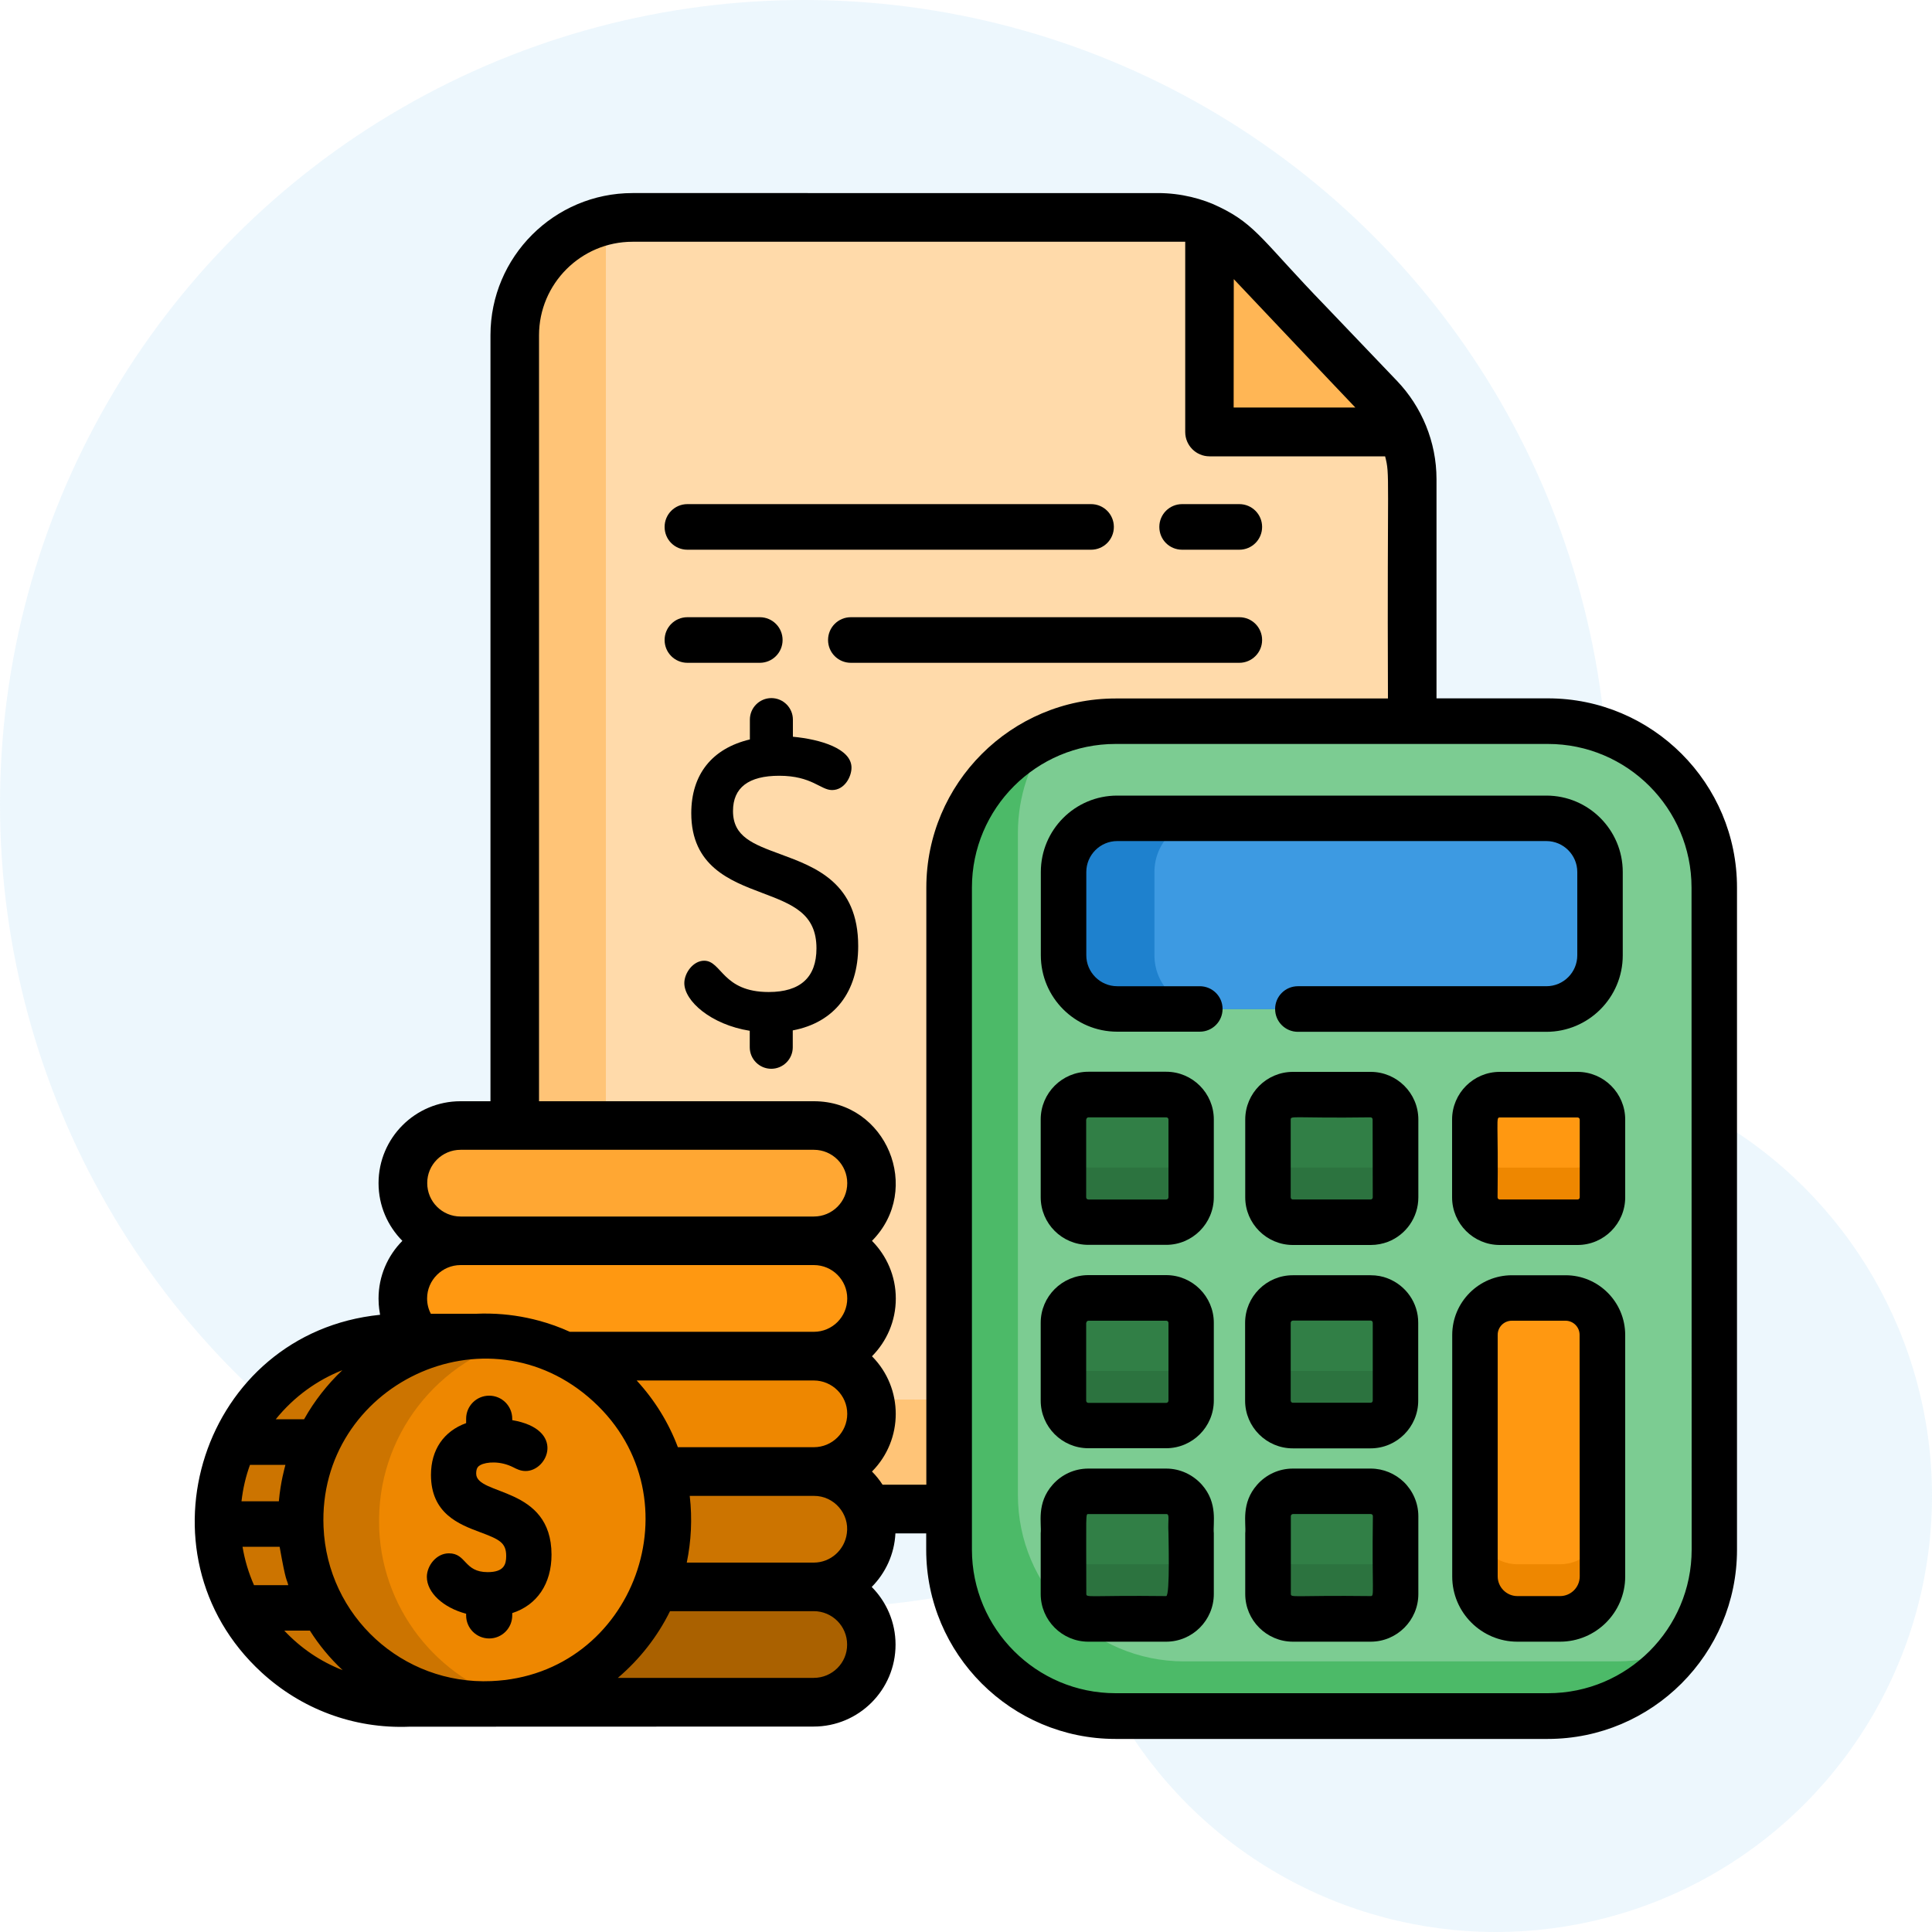
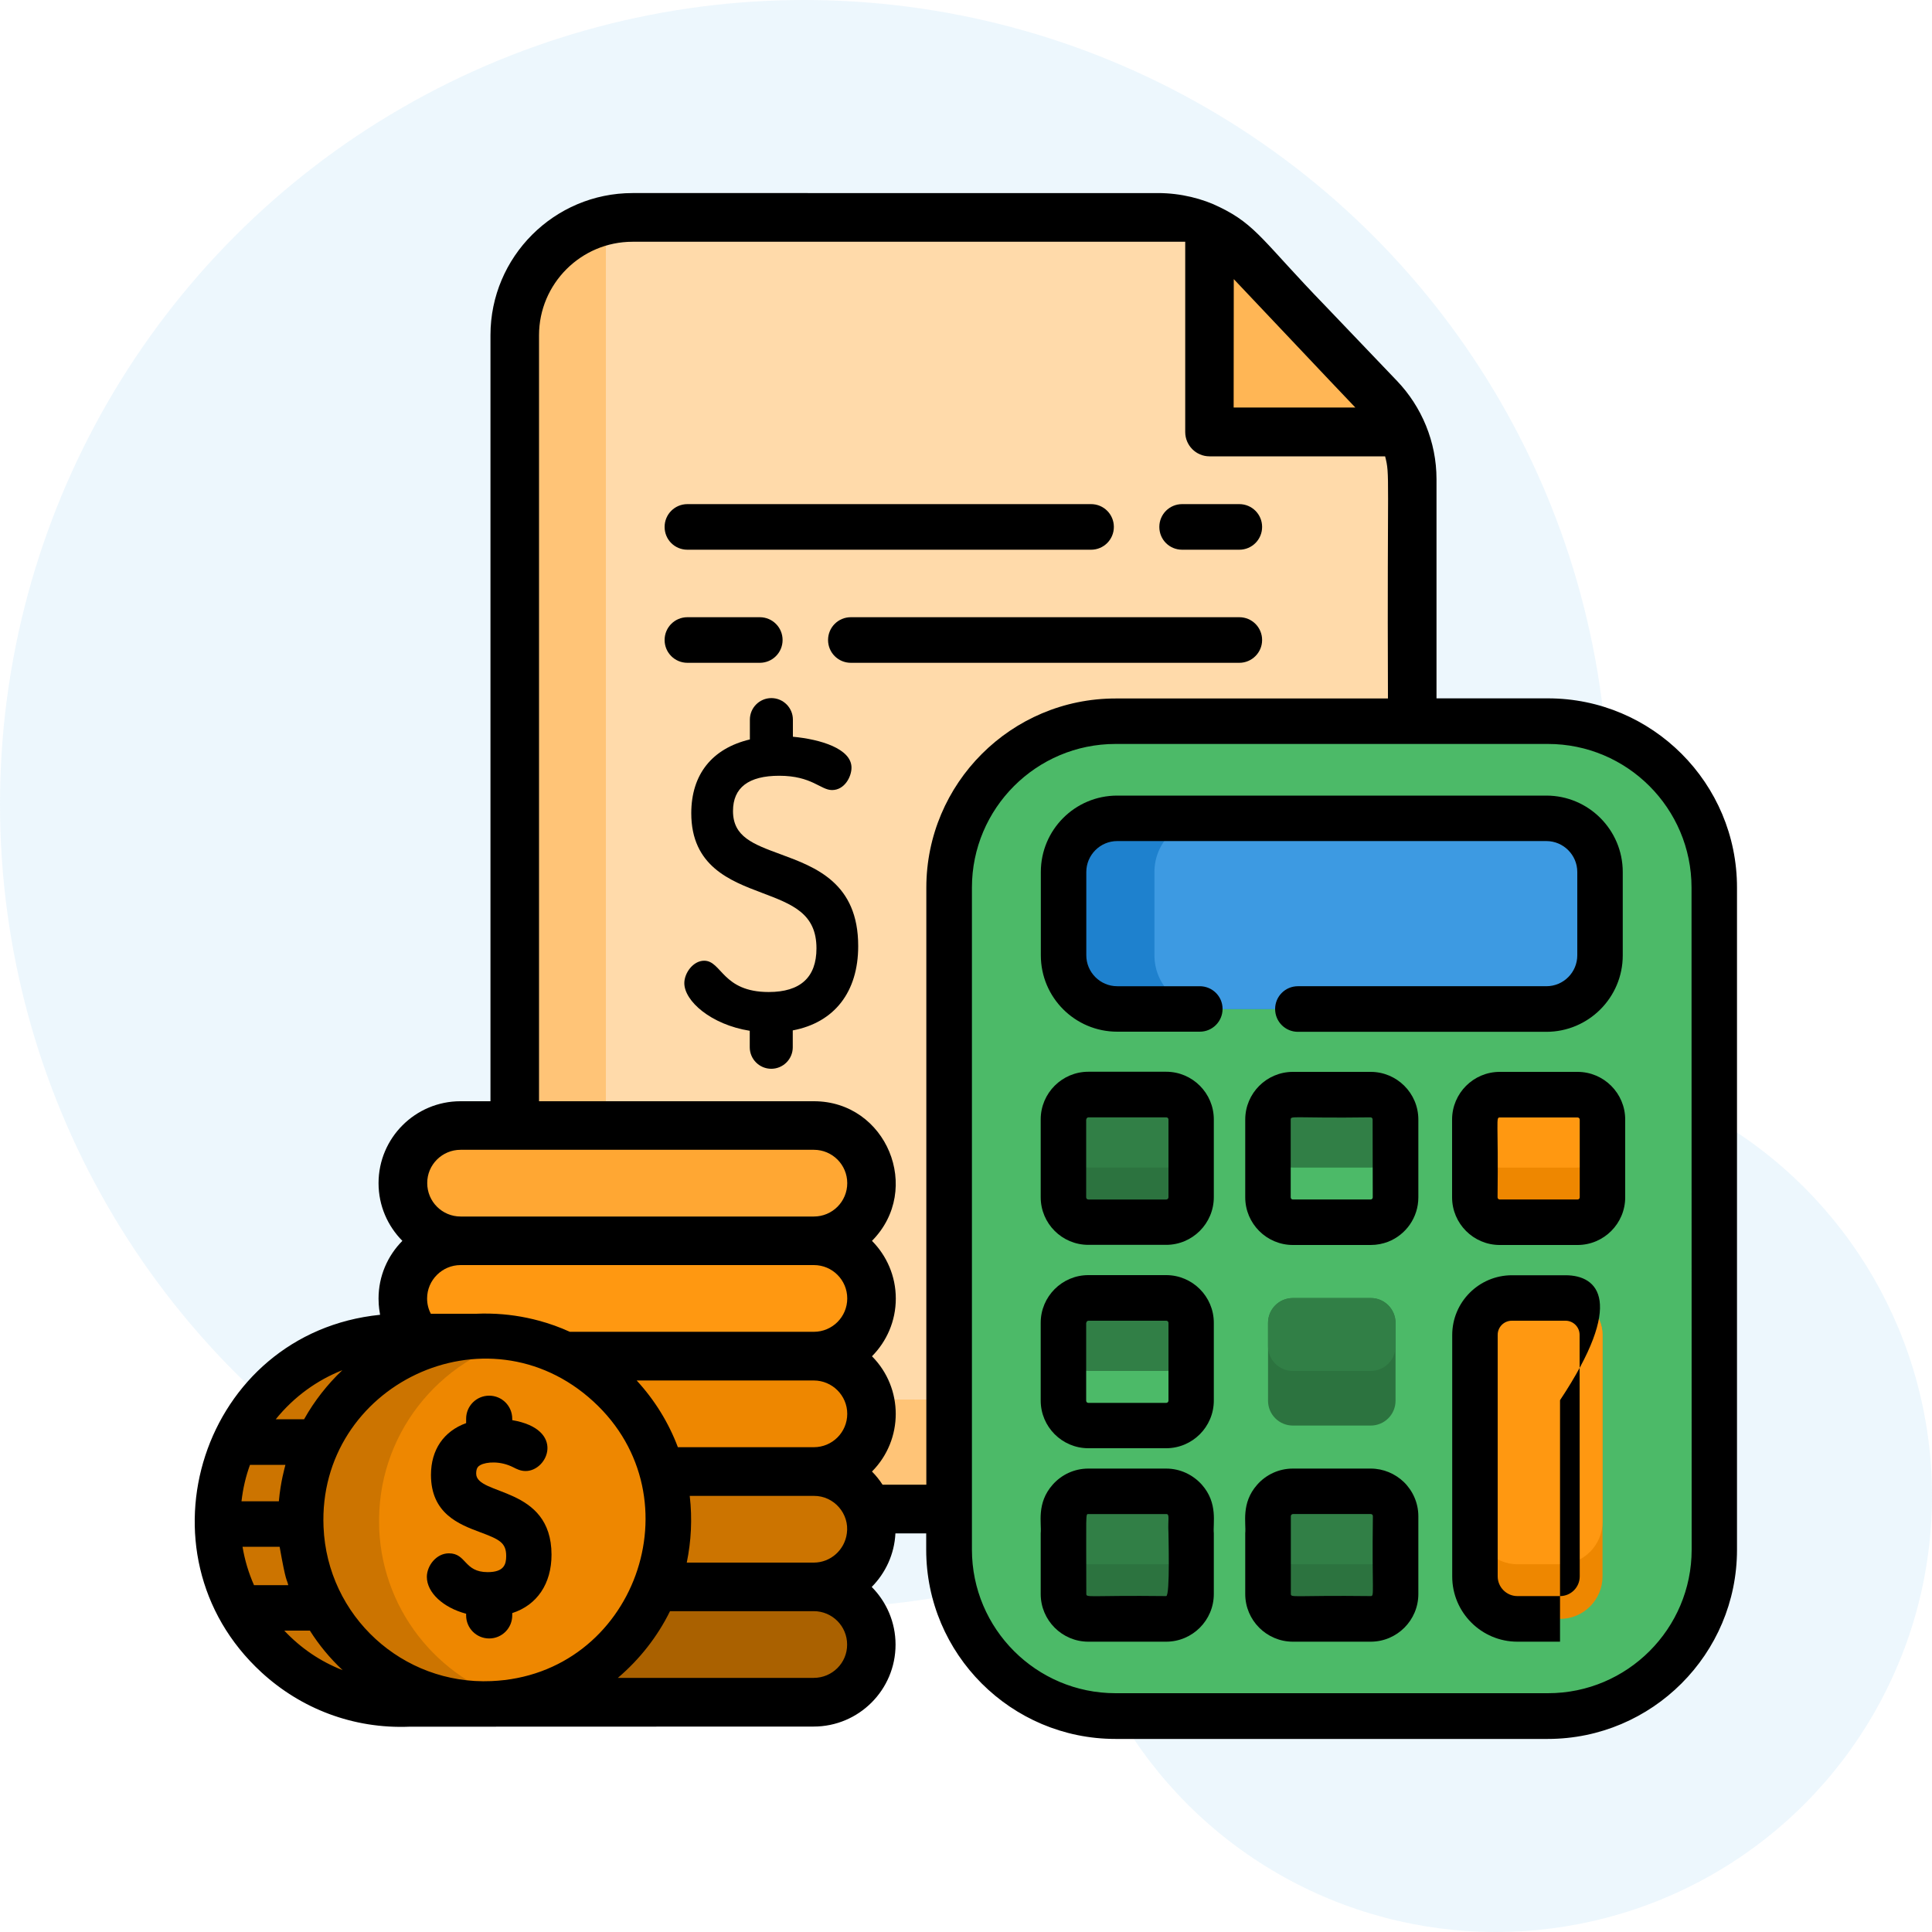
<svg xmlns="http://www.w3.org/2000/svg" version="1.1" id="Layer_1" x="0px" y="0px" viewBox="0 0 150 150" style="enable-background:new 0 0 150 150;" xml:space="preserve">
  <style type="text/css">
	.st0{fill:url(#SVGID_1_);}
	.st1{fill-rule:evenodd;clip-rule:evenodd;fill:#FFFFFF;}
	.st2{fill:url(#SVGID_2_);}
	.st3{fill:url(#SVGID_3_);}
	.st4{fill:url(#SVGID_4_);}
	.st5{fill:url(#SVGID_5_);}
	.st6{fill:#2F2A6F;}
	.st7{fill:#73C6F0;}
	.st8{opacity:0.13;fill:#73C6F0;}
	.st9{fill:#FFC477;}
	.st10{fill:#FFDAAA;}
	.st11{fill:#4CBA68;}
	.st12{fill:#7CCC92;}
	.st13{fill:#2C733F;}
	.st14{fill:#1E81CE;}
	.st15{fill:#3D9AE2;}
	.st16{fill:#EE8700;}
	.st17{fill:#317F46;}
	.st18{fill:#FF9811;}
	.st19{fill:#FFB655;}
	.st20{fill:#AA6100;}
	.st21{fill:#CC7400;}
	.st22{fill:#FFA733;}
	.st23{fill:#F7E365;}
	.st24{fill:#F3D332;}
	.st25{fill:#62A4FB;}
	.st26{fill:#5392F9;}
	.st27{fill:#E175A5;}
	.st28{fill:#DE5791;}
	.st29{fill:#FED2A4;}
	.st30{fill:#FFBD86;}
	.st31{fill:#D3EFFD;}
	.st32{fill:#F7F9FA;}
	.st33{fill:#ECF1F5;}
	.st34{fill:#7ADFEC;}
	.st35{fill:#9EACB7;}
	.st36{fill:#C6F3AB;}
	.st37{fill:#A9E8AD;}
	.st38{fill:#FFE76C;}
	.st39{fill:#FF9699;}
	.st40{fill:#FF7C82;}
	.st41{fill-rule:evenodd;clip-rule:evenodd;fill:#ECEAEC;}
	.st42{clip-path:url(#SVGID_7_);fill-rule:evenodd;clip-rule:evenodd;fill:#9FD4FE;}
	.st43{clip-path:url(#SVGID_7_);fill-rule:evenodd;clip-rule:evenodd;fill:#ECEAEC;}
	.st44{clip-path:url(#SVGID_7_);fill-rule:evenodd;clip-rule:evenodd;fill:#FFE07D;}
	.st45{clip-path:url(#SVGID_7_);fill-rule:evenodd;clip-rule:evenodd;fill:#B6B1B7;}
	.st46{clip-path:url(#SVGID_7_);fill-rule:evenodd;clip-rule:evenodd;fill:#DAD8DB;}
	.st47{clip-path:url(#SVGID_7_);fill-rule:evenodd;clip-rule:evenodd;fill:#FFC269;}
	.st48{clip-path:url(#SVGID_7_);}
	.st49{fill:#EAF6FF;}
	.st50{fill:#D8ECFE;}
	.st51{fill:#FFC344;}
	.st52{fill:#FD6930;}
	.st53{fill:#FD5426;}
	.st54{fill:#FFFFFF;}
	.st55{fill:#F2FBFF;}
	.st56{fill:#B4D2E2;}
	.st57{fill:#8ABBD5;}
	.st58{fill:#FD4755;}
	.st59{fill:#FFDCCE;}
	.st60{fill:#FFD1BE;}
	.st61{fill:#017297;}
	.st62{fill:#01C0FA;}
	.st63{fill:#FB2B3A;}
	.st64{fill:#025F80;}
	.st65{fill:#08A9F1;}
	.st66{fill:#FAC600;}
	.st67{fill:#FED402;}
	.st68{fill:#FEDF30;}
	.st69{fill:#97D729;}
	.st70{fill:#F9F6F9;}
	.st71{fill:#756E78;}
	.st72{fill:#665E66;}
	.st73{fill:#FFE07D;}
	.st74{fill:#FFD064;}
	.st75{fill:#DD636E;}
	.st76{fill:#707DD3;}
	.st77{fill:#B3E59F;}
	.st78{clip-path:url(#SVGID_9_);fill:#EAF6FF;}
	.st79{clip-path:url(#SVGID_9_);fill:#D8ECFE;}
	.st80{clip-path:url(#SVGID_9_);}
	.st81{clip-path:url(#SVGID_9_);fill:#4FC123;}
	.st82{clip-path:url(#SVGID_9_);fill:#47A920;}
	.st83{clip-path:url(#SVGID_9_);fill:#FFFFFF;}
	.st84{clip-path:url(#SVGID_9_);fill:#F3F0F3;}
	.st85{clip-path:url(#SVGID_9_);fill:#8AC9FE;}
	.st86{clip-path:url(#SVGID_9_);fill:#0593FC;}
	.st87{clip-path:url(#SVGID_9_);fill:#0182FC;}
	.st88{clip-path:url(#SVGID_9_);fill:#FDDF30;}
</style>
  <g>
    <circle class="st8" cx="62.44" cy="62.44" r="62.44" />
    <circle class="st8" cx="116.14" cy="116.14" r="33.86" />
  </g>
  <g>
    <path class="st9" d="M109.65,37.2v70.81c0,0.14,0,0.28-0.01,0.42c-0.22,4.85-4.22,8.72-9.13,8.72h-51.4   c-5.05,0-9.14-4.09-9.14-9.14V26.03c0-4.34,3.02-7.97,7.08-8.91c0.66-0.15,1.35-0.23,2.06-0.23h40.83c1.39,0,2.74,0.32,3.97,0.91   c2.47,1.19,3.17,2.69,7.6,7.23c5.11,5.54,6.33,6.11,7.37,8.51C109.38,34.68,109.65,35.93,109.65,37.2z" />
    <path class="st10" d="M109.65,37.2v70.81c0,0.14,0,0.28-0.01,0.42c-0.66,0.15-1.35,0.23-2.06,0.23h-51.4   c-5.05,0-9.14-4.09-9.14-9.14V17.54c0-0.14,0-0.29,0.01-0.43c0.66-0.15,1.35-0.23,2.06-0.23h40.83c1.39,0,2.74,0.32,3.97,0.91   c1.01,0.49,1.93,1.16,2.71,1.99l4.89,5.24l5.6,5.86c0.75,0.78,1.34,1.68,1.76,2.65C109.38,34.68,109.65,35.93,109.65,37.2z" />
    <path class="st11" d="M133.1,68.91v51.4c0,2.86-0.93,5.5-2.5,7.64c-2.35,3.2-6.14,5.28-10.42,5.28H86.61   c-7.14,0-12.92-5.78-12.92-12.92v-51.4c0-5.33,3.23-9.91,7.84-11.88c1.56-0.67,3.27-1.04,5.08-1.04h33.57   C127.32,55.99,133.1,61.78,133.1,68.91z" />
-     <path class="st12" d="M133.1,68.91v51.4c0,2.86-0.93,5.5-2.5,7.64c-1.56,0.67-3.27,1.04-5.08,1.04H91.95   c-7.14,0-12.92-5.78-12.92-12.92v-51.4c0-2.86,0.93-5.5,2.5-7.64c1.56-0.67,3.27-1.04,5.08-1.04h33.57   C127.32,55.99,133.1,61.78,133.1,68.91z" />
    <path class="st13" d="M108.35,102.71v6.04c0,1.07-0.86,1.93-1.93,1.93h-6.04c-1.07,0-1.93-0.86-1.93-1.93v-6.04   c0-1.07,0.86-1.93,1.93-1.93h6.04C107.48,100.77,108.35,101.64,108.35,102.71z" />
    <path class="st14" d="M124.23,67.7v6.47c0,2.3-1.86,4.17-4.17,4.17H86.74c-2.3,0-4.17-1.87-4.17-4.17V67.7   c0-2.3,1.87-4.17,4.17-4.17h33.32C122.36,63.53,124.23,65.4,124.23,67.7z" />
    <path class="st15" d="M124.23,67.7v6.47c0,2.3-1.86,4.17-4.17,4.17H93.8c-2.3,0-4.17-1.87-4.17-4.17V67.7   c0-2.3,1.87-4.17,4.17-4.17h26.25C122.36,63.53,124.23,65.4,124.23,67.7z" />
    <g>
-       <path class="st13" d="M92.47,102.71v6.04c0,1.07-0.86,1.93-1.93,1.93H84.5c-1.07,0-1.93-0.86-1.93-1.93v-6.04    c0-1.07,0.87-1.93,1.93-1.93h6.04C91.61,100.77,92.47,101.64,92.47,102.71z" />
-       <path class="st13" d="M108.35,86.92v6.04c0,1.07-0.86,1.93-1.93,1.93h-6.04c-1.07,0-1.93-0.86-1.93-1.93v-6.04    c0-1.07,0.86-1.93,1.93-1.93h6.04C107.48,84.99,108.35,85.85,108.35,86.92z" />
-     </g>
+       </g>
    <path class="st16" d="M124.42,86.92v6.04c0,1.07-0.86,1.93-1.93,1.93h-6.04c-1.07,0-1.93-0.86-1.93-1.93v-6.04   c0-1.07,0.86-1.93,1.93-1.93h6.04C123.55,84.99,124.42,85.85,124.42,86.92z" />
    <g>
      <path class="st13" d="M92.47,86.92v6.04c0,1.07-0.86,1.93-1.93,1.93H84.5c-1.07,0-1.93-0.86-1.93-1.93v-6.04    c0-1.07,0.87-1.93,1.93-1.93h6.04C91.61,84.99,92.47,85.85,92.47,86.92z" />
      <path class="st13" d="M108.35,117.72v6.04c0,1.07-0.86,1.93-1.93,1.93h-6.04c-1.07,0-1.93-0.86-1.93-1.93v-6.04    c0-1.07,0.86-1.93,1.93-1.93h6.04C107.48,115.79,108.35,116.65,108.35,117.72z" />
      <path class="st13" d="M92.47,117.72v6.04c0,1.07-0.86,1.93-1.93,1.93H84.5c-1.07,0-1.93-0.86-1.93-1.93v-6.04    c0-1.07,0.87-1.93,1.93-1.93h6.04C91.61,115.79,92.47,116.65,92.47,117.72z" />
    </g>
    <path class="st16" d="M124.42,103.64v18.75c0,1.82-1.48,3.3-3.29,3.3h-3.31c-1.82,0-3.29-1.48-3.29-3.3v-18.75   c0-1.59,1.29-2.87,2.87-2.87h4.16C123.13,100.77,124.42,102.06,124.42,103.64z" />
    <g>
      <path class="st17" d="M108.35,102.71v1.8c0,1.07-0.86,1.93-1.93,1.93h-6.04c-1.07,0-1.93-0.86-1.93-1.93v-1.8    c0-1.07,0.86-1.93,1.93-1.93h6.04C107.48,100.77,108.35,101.64,108.35,102.71z" />
      <path class="st17" d="M92.47,102.71v1.8c0,1.07-0.86,1.93-1.93,1.93H84.5c-1.07,0-1.93-0.86-1.93-1.93v-1.8    c0-1.07,0.87-1.93,1.93-1.93h6.04C91.61,100.77,92.47,101.64,92.47,102.71z" />
      <path class="st17" d="M108.35,86.92v1.8c0,1.07-0.86,1.93-1.93,1.93h-6.04c-1.07,0-1.93-0.86-1.93-1.93v-1.8    c0-1.07,0.86-1.93,1.93-1.93h6.04C107.48,84.99,108.35,85.85,108.35,86.92z" />
    </g>
    <path class="st18" d="M124.42,86.92v1.8c0,1.07-0.86,1.93-1.93,1.93h-6.04c-1.07,0-1.93-0.86-1.93-1.93v-1.8   c0-1.07,0.86-1.93,1.93-1.93h6.04C123.55,84.99,124.42,85.85,124.42,86.92z" />
    <g>
      <path class="st17" d="M92.47,86.92v1.8c0,1.07-0.86,1.93-1.93,1.93H84.5c-1.07,0-1.93-0.86-1.93-1.93v-1.8    c0-1.07,0.87-1.93,1.93-1.93h6.04C91.61,84.99,92.47,85.85,92.47,86.92z" />
      <path class="st17" d="M108.35,117.72v1.8c0,1.07-0.86,1.93-1.93,1.93h-6.04c-1.07,0-1.93-0.86-1.93-1.93v-1.8    c0-1.07,0.86-1.93,1.93-1.93h6.04C107.48,115.79,108.35,116.65,108.35,117.72z" />
      <path class="st17" d="M92.47,117.72v1.8c0,1.07-0.86,1.93-1.93,1.93H84.5c-1.07,0-1.93-0.86-1.93-1.93v-1.8    c0-1.07,0.87-1.93,1.93-1.93h6.04C91.61,115.79,92.47,116.65,92.47,117.72z" />
    </g>
    <path class="st18" d="M124.42,103.64v14.51c0,1.82-1.48,3.3-3.29,3.3h-3.31c-1.82,0-3.29-1.48-3.29-3.3v-14.51   c0-1.59,1.29-2.87,2.87-2.87h4.16C123.13,100.77,124.42,102.06,124.42,103.64z" />
    <path class="st19" d="M108.88,33.54H97.42c-1.94,0-3.51-1.57-3.51-3.51V17.79c1.01,0.49,1.93,1.16,2.71,1.99l4.9,5.24l5.6,5.86   C107.86,31.67,108.45,32.56,108.88,33.54z" />
    <path class="st20" d="M67.66,127.68c0,1.23-0.5,2.35-1.31,3.16c-0.81,0.81-1.93,1.31-3.16,1.31H35.76c-2.46,0-4.48-2.01-4.48-4.48   c0-1.23,0.5-2.35,1.31-3.16c0.81-0.81,1.93-1.31,3.16-1.31h27.43C65.65,123.2,67.66,125.21,67.66,127.68z" />
    <path class="st21" d="M67.66,118.72c0,1.23-0.5,2.35-1.31,3.16c-0.81,0.81-1.93,1.31-3.16,1.31H35.76c-2.46,0-4.48-2.01-4.48-4.48   c0-1.23,0.5-2.35,1.31-3.16c0.81-0.81,1.93-1.31,3.16-1.31h27.43C65.65,114.25,67.66,116.26,67.66,118.72z" />
    <path class="st16" d="M67.66,109.77c0,1.23-0.5,2.35-1.31,3.16c-0.81,0.81-1.93,1.31-3.16,1.31H35.76c-2.46,0-4.48-2.01-4.48-4.48   c0-1.23,0.5-2.35,1.31-3.16c0.81-0.81,1.93-1.31,3.16-1.31h27.43C65.65,105.29,67.66,107.31,67.66,109.77z" />
    <path class="st18" d="M67.66,100.81c0,1.23-0.5,2.35-1.31,3.16c-0.81,0.81-1.93,1.31-3.16,1.31H35.76c-2.46,0-4.48-2.01-4.48-4.48   c0-0.88,0.26-1.7,0.7-2.39c0.18-0.28,0.38-0.54,0.62-0.77c0.81-0.81,1.93-1.31,3.16-1.31h27.43   C65.65,96.34,67.66,98.35,67.66,100.81z" />
    <path class="st22" d="M63.18,96.34H35.76c-2.46,0-4.48-2.01-4.48-4.48l0,0c0-2.46,2.01-4.48,4.48-4.48h27.43   c2.46,0,4.48,2.01,4.48,4.48l0,0C67.66,94.32,65.65,96.34,63.18,96.34z" />
    <path class="st21" d="M51.91,117.47c-0.29-6.68-5.02-12.12-11.23-13.58c-1.26-0.3-2.59-0.43-3.95-0.37v0h-5.71   c-12.94,0.56-18.97,16.68-9.06,25.48c2.73,2.43,6.37,3.84,10.31,3.67h4.46v0c0.41,0.02,0.82,0.02,1.23,0   c0.93-0.04,1.84-0.17,2.71-0.37c6.33-1.48,11.01-7.05,11.24-13.67v-0.02C51.93,118.23,51.93,117.85,51.91,117.47z" />
    <path class="st16" d="M51.91,118.6v0.02c-0.23,6.62-4.91,12.2-11.24,13.67c-6.2-1.46-10.94-6.9-11.23-13.58c0-0.03,0-0.06,0-0.1   v-0.02c-0.25-7.07,4.58-13.16,11.24-14.71c6.21,1.46,10.95,6.9,11.23,13.58C51.93,117.85,51.93,118.23,51.91,118.6z" />
    <path d="M120.18,54.22h-8.65V37.2c0-2.91-1.16-5.63-3.06-7.62l-5.59-5.85c-4.74-4.89-5.34-6.27-8.17-7.64   c-1.31-0.66-3.04-1.1-4.79-1.1H49.11c-6.08,0-11.03,4.95-11.03,11.03V85.5h-2.33c-3.51,0-6.36,2.85-6.36,6.36   c0,1.75,0.71,3.33,1.85,4.48c-1.14,1.15-1.85,2.73-1.85,4.48c0,0.66,0.09,1.04,0.12,1.26c-13.81,1.4-19.31,18.49-9.2,27.77   c3.05,2.8,7.1,4.39,11.49,4.21c1.45,0,31.33-0.01,31.37-0.01c3.51,0,6.36-2.85,6.36-6.36c0-1.75-0.71-3.33-1.85-4.48   c1.07-1.08,1.76-2.54,1.84-4.16h2.39v1.27c0,8.1,6.59,14.69,14.69,14.69h33.57c8.1,0,14.69-6.59,14.69-14.69v-51.4   C134.87,60.81,128.28,54.22,120.18,54.22z M95.79,21.67c7.4,7.83,9.07,9.59,9.39,9.92c0,0,0,0,0,0c0,0,0,0,0,0   c0,0,0.01,0.01,0.01,0.01l0,0c0,0.01,0.01,0.01,0.01,0.01c0,0,0,0,0.01,0.01c0,0,0,0,0,0c0,0,0,0,0.01,0.01   c0,0,0.01,0.01,0.01,0.01h-9.45L95.79,21.67L95.79,21.67z M35.76,89.27h27.43c1.43,0,2.59,1.16,2.59,2.59   c0,1.43-1.16,2.59-2.59,2.59H35.76c-1.43,0-2.59-1.16-2.59-2.59C33.16,90.43,34.33,89.27,35.76,89.27z M35.76,98.22h27.43   c1.43,0,2.59,1.16,2.59,2.59c0,1.43-1.16,2.59-2.59,2.59H44.24c-0.77-0.35-1.57-0.64-2.39-0.86c-1.22-0.33-2.48-0.52-3.77-0.55   c-0.37-0.01-0.74-0.01-1.11,0.01h-3.52c-0.19-0.36-0.29-0.76-0.29-1.19C33.16,99.39,34.33,98.22,35.76,98.22z M65.78,109.77   c0,1.43-1.16,2.59-2.59,2.59H52.63c-0.72-1.91-1.8-3.66-3.2-5.18h13.75C64.61,107.18,65.78,108.34,65.78,109.77z M26.58,106.38   c-1.15,1.09-2.17,2.38-2.97,3.81h-2.2C22.85,108.41,24.64,107.15,26.58,106.38z M19.41,113.73h2.75c-0.06,0.26-0.37,1.28-0.51,2.83   h-2.9C18.86,115.58,19.08,114.63,19.41,113.73z M19.72,123.07c-0.42-0.95-0.72-1.95-0.89-2.98h2.88c0.52,2.93,0.54,2.42,0.67,2.98   H19.72z M22.07,126.6c1.16,0,1.83,0,1.99,0c0.7,1.11,1.55,2.14,2.54,3.07C24.88,129,23.36,127.97,22.07,126.6z M38.15,130.52   c-6.9,0.3-12.74-5.04-13.03-11.96c-0.47-11.01,12.67-17.35,20.95-9.75C54.24,116.3,49.27,130.06,38.15,130.52z M63.18,130.27H47.97   c1.68-1.43,3.07-3.19,4.05-5.18h11.16c1.43,0,2.59,1.16,2.59,2.59C65.78,129.11,64.61,130.27,63.18,130.27z M65.75,119.04   c-0.16,1.28-1.25,2.28-2.57,2.28h-9.86c0.34-1.64,0.44-3.4,0.23-5.18h9.64C64.77,116.13,65.96,117.55,65.75,119.04z M71.92,115.27   h-3.4c-0.24-0.37-0.51-0.71-0.82-1.02c2.46-2.48,2.46-6.47,0-8.95c1.14-1.15,1.85-2.73,1.85-4.48s-0.71-3.33-1.85-4.48   c3.96-4,1.13-10.84-4.51-10.84H41.85V26.03c0-4,3.26-7.26,7.26-7.26h42.91v14.77c0,1.04,0.84,1.89,1.89,1.89h13.63   c0.39,1.53,0.15,1.02,0.22,18.8H86.61c-8.1,0-14.69,6.59-14.69,14.69L71.92,115.27L71.92,115.27z M131.34,120.31   c0,6.15-5,11.15-11.15,11.15H86.61c-6.15,0-11.15-5-11.15-11.15v-51.4c0-6.15,5-11.15,11.15-11.15h33.57   c6.15,0,11.15,5,11.15,11.15L131.34,120.31L131.34,120.31z" />
    <path d="M93.15,76.57h-6.41c-1.32,0-2.4-1.08-2.4-2.4V67.7c0-1.32,1.08-2.4,2.4-2.4h33.32c1.32,0,2.4,1.08,2.4,2.4v6.47   c0,1.32-1.07,2.4-2.4,2.4h-19.29c-0.98,0-1.77,0.79-1.77,1.77s0.79,1.77,1.77,1.77h19.29c3.27,0,5.93-2.66,5.93-5.93V67.7   c0-3.27-2.66-5.93-5.93-5.93H86.74c-3.28,0-5.93,2.66-5.93,5.93v6.47c0,3.28,2.66,5.93,5.93,5.93h6.41c0.98,0,1.77-0.79,1.77-1.77   S94.12,76.57,93.15,76.57z" />
    <path d="M84.5,112.44h6.04c2.04,0,3.7-1.66,3.7-3.7v-6.04c0-2.04-1.66-3.7-3.7-3.7H84.5c-2.04,0-3.7,1.66-3.7,3.7v6.04   C80.8,110.78,82.46,112.44,84.5,112.44z M84.34,102.71c0-0.09,0.08-0.17,0.17-0.17h6.04c0.09,0,0.17,0.07,0.17,0.17v6.04   c0,0.09-0.08,0.17-0.17,0.17H84.5c-0.09,0-0.17-0.07-0.17-0.17V102.71z" />
    <path d="M122.48,83.22h-6.04c-2.04,0-3.7,1.66-3.7,3.7v6.04c0,2.04,1.66,3.7,3.7,3.7h6.04c2.04,0,3.7-1.66,3.7-3.7v-6.04   C126.18,84.88,124.52,83.22,122.48,83.22z M122.65,92.96c0,0.09-0.07,0.17-0.17,0.17h-6.04c-0.09,0-0.17-0.07-0.17-0.17   c0.07-5.97-0.15-6.2,0.17-6.2h6.04c0.09,0,0.17,0.07,0.17,0.17V92.96z" />
    <path d="M84.5,96.65h6.04c2.04,0,3.7-1.66,3.7-3.7v-6.04c0-2.04-1.66-3.7-3.7-3.7H84.5c-2.04,0-3.7,1.66-3.7,3.7v6.04   C80.8,95,82.46,96.65,84.5,96.65z M84.34,86.92c0-0.09,0.08-0.17,0.17-0.17h6.04c0.09,0,0.17,0.07,0.17,0.17v6.04   c0,0.09-0.08,0.17-0.17,0.17H84.5c-0.09,0-0.17-0.07-0.17-0.17V86.92z" />
    <path d="M93.31,115.27c-0.68-0.76-1.67-1.25-2.77-1.25H84.5c-1.1,0-2.09,0.48-2.77,1.25c-1.28,1.44-0.85,3.01-0.93,3.77v4.72   c0,2.04,1.66,3.7,3.7,3.7h6.04c2.04,0,3.7-1.66,3.7-3.7v-4.72C94.16,118.29,94.59,116.71,93.31,115.27z M90.54,123.92   c-5.97-0.07-6.2,0.15-6.2-0.17c0-6.39-0.07-6.2,0.17-6.2h6.04c0.29,0,0.11,0.4,0.17,1.48C90.71,119.04,90.86,123.92,90.54,123.92z" />
-     <path d="M121.55,99.01h-4.16c-2.56,0-4.64,2.08-4.64,4.64v18.75c0,2.79,2.27,5.06,5.06,5.06h3.31c2.79,0,5.06-2.27,5.06-5.06   v-18.75C126.18,101.09,124.11,99.01,121.55,99.01z M122.65,122.39c0,0.84-0.68,1.53-1.53,1.53h-3.31c-0.84,0-1.53-0.69-1.53-1.53   v-18.75c0-0.61,0.49-1.1,1.1-1.1h4.16c0.61,0,1.1,0.49,1.1,1.1L122.65,122.39L122.65,122.39z" />
+     <path d="M121.55,99.01h-4.16c-2.56,0-4.64,2.08-4.64,4.64v18.75c0,2.79,2.27,5.06,5.06,5.06h3.31v-18.75C126.18,101.09,124.11,99.01,121.55,99.01z M122.65,122.39c0,0.84-0.68,1.53-1.53,1.53h-3.31c-0.84,0-1.53-0.69-1.53-1.53   v-18.75c0-0.61,0.49-1.1,1.1-1.1h4.16c0.61,0,1.1,0.49,1.1,1.1L122.65,122.39L122.65,122.39z" />
    <path d="M60.62,66.33L60.62,66.33c-2.15-0.79-3.71-1.36-3.71-3.36c0-1.82,1.21-2.74,3.59-2.74c2.53,0,3.21,1.11,4.1,1.11   c0.97,0,1.51-1.03,1.51-1.74c0-1.47-2.4-2.2-4.55-2.4v-1.33c0-0.92-0.75-1.67-1.67-1.67s-1.67,0.75-1.67,1.67v1.54   c-2.94,0.7-4.55,2.72-4.55,5.73c0,4.11,3.03,5.25,5.46,6.17c2.38,0.9,4.26,1.6,4.26,4.32c0,2.25-1.25,3.39-3.71,3.39   c-3.6,0-3.64-2.43-5.01-2.43c-0.85,0-1.54,0.95-1.54,1.74c0,1.39,2.07,3.22,5.08,3.7v1.28c0,0.92,0.75,1.67,1.67,1.67   s1.67-0.75,1.67-1.67V80c3.23-0.61,5.08-2.98,5.08-6.54C66.64,68.54,63.3,67.32,60.62,66.33z" />
    <path d="M106.42,114.02h-6.04c-1.1,0-2.09,0.48-2.77,1.25c-1.28,1.44-0.85,3.01-0.93,3.77v4.72c0,2.04,1.66,3.7,3.7,3.7h6.04   c2.04,0,3.7-1.66,3.7-3.7v-6.04c0-1.04-0.44-1.99-1.13-2.66C108.32,114.42,107.41,114.02,106.42,114.02z M106.42,123.92   c-5.97-0.07-6.2,0.15-6.2-0.17v-6.04c0-0.09,0.08-0.16,0.17-0.16h6.04c0.09,0,0.16,0.07,0.16,0.16   C106.51,123.7,106.73,123.92,106.42,123.92z" />
    <path d="M106.42,83.22h-6.04c-2.04,0-3.7,1.66-3.7,3.7v6.04c0,2.04,1.66,3.7,3.7,3.7h6.04c0.48,0,0.93-0.09,1.35-0.25   c1.38-0.54,2.35-1.88,2.35-3.45v-6.04C110.12,84.87,108.45,83.22,106.42,83.22z M106.58,92.96c0,0.09-0.07,0.17-0.16,0.17h-6.04   c-0.09,0-0.17-0.07-0.17-0.17v-6.04c0-0.32,0.22-0.09,6.2-0.17c0.09,0,0.16,0.07,0.16,0.17L106.58,92.96L106.58,92.96z" />
-     <path d="M107.76,99.26c-0.42-0.17-0.87-0.25-1.35-0.25h-6.04c-2.04,0-3.7,1.66-3.7,3.7v6.04c0,2.04,1.66,3.7,3.7,3.7h6.04   c2.04,0,3.7-1.66,3.7-3.7v-6.04C110.12,101.14,109.14,99.8,107.76,99.26z M106.58,108.74c0,0.09-0.07,0.17-0.16,0.17h-6.04   c-0.09,0-0.17-0.07-0.17-0.17v-6.04c0-0.09,0.08-0.17,0.17-0.17h6.04c0.09,0,0.16,0.07,0.16,0.17V108.74z" />
    <path d="M91.78,42.68h4.44c0.98,0,1.77-0.79,1.77-1.77c0-0.98-0.79-1.77-1.77-1.77h-4.44c-0.98,0-1.77,0.79-1.77,1.77   C90.01,41.9,90.8,42.68,91.78,42.68z" />
    <path d="M53.37,42.68h31.34c0.98,0,1.77-0.79,1.77-1.77c0-0.98-0.79-1.77-1.77-1.77H53.37c-0.98,0-1.77,0.79-1.77,1.77   C51.6,41.9,52.39,42.68,53.37,42.68z" />
    <path d="M58.99,51.46c0.98,0,1.77-0.79,1.77-1.77c0-0.98-0.79-1.77-1.77-1.77h-5.62c-0.98,0-1.77,0.79-1.77,1.77   c0,0.98,0.79,1.77,1.77,1.77H58.99z" />
    <path d="M97.99,49.69c0-0.98-0.79-1.77-1.77-1.77H66.06c-0.98,0-1.77,0.79-1.77,1.77c0,0.98,0.79,1.77,1.77,1.77h30.16   C97.19,51.46,97.99,50.67,97.99,49.69z" />
    <path d="M36.97,114.41c0-0.44,0.16-0.57,0.32-0.66c0.47-0.26,1.56-0.34,2.56,0.17c0.27,0.14,0.57,0.29,0.96,0.29   c1.74,0,3.12-3.24-1.04-3.95v-0.11c0-0.99-0.8-1.79-1.79-1.79c-0.99,0-1.79,0.8-1.79,1.79v0.34c-1.74,0.63-2.73,2.07-2.73,4.02   c0,3.01,2.19,3.84,3.79,4.44c1.53,0.57,2.05,0.82,2.05,1.86c0,0.65-0.17,1.25-1.44,1.25c-1.85,0-1.63-1.46-3.01-1.46   c-0.98,0-1.71,0.97-1.71,1.83c0,1.22,1.27,2.39,3.05,2.86v0.13c0,0.99,0.8,1.79,1.79,1.79c0.99,0,1.79-0.8,1.79-1.79v-0.18   c1.92-0.62,3.05-2.27,3.05-4.54C42.81,115.34,36.97,116.15,36.97,114.41z" />
  </g>
</svg>